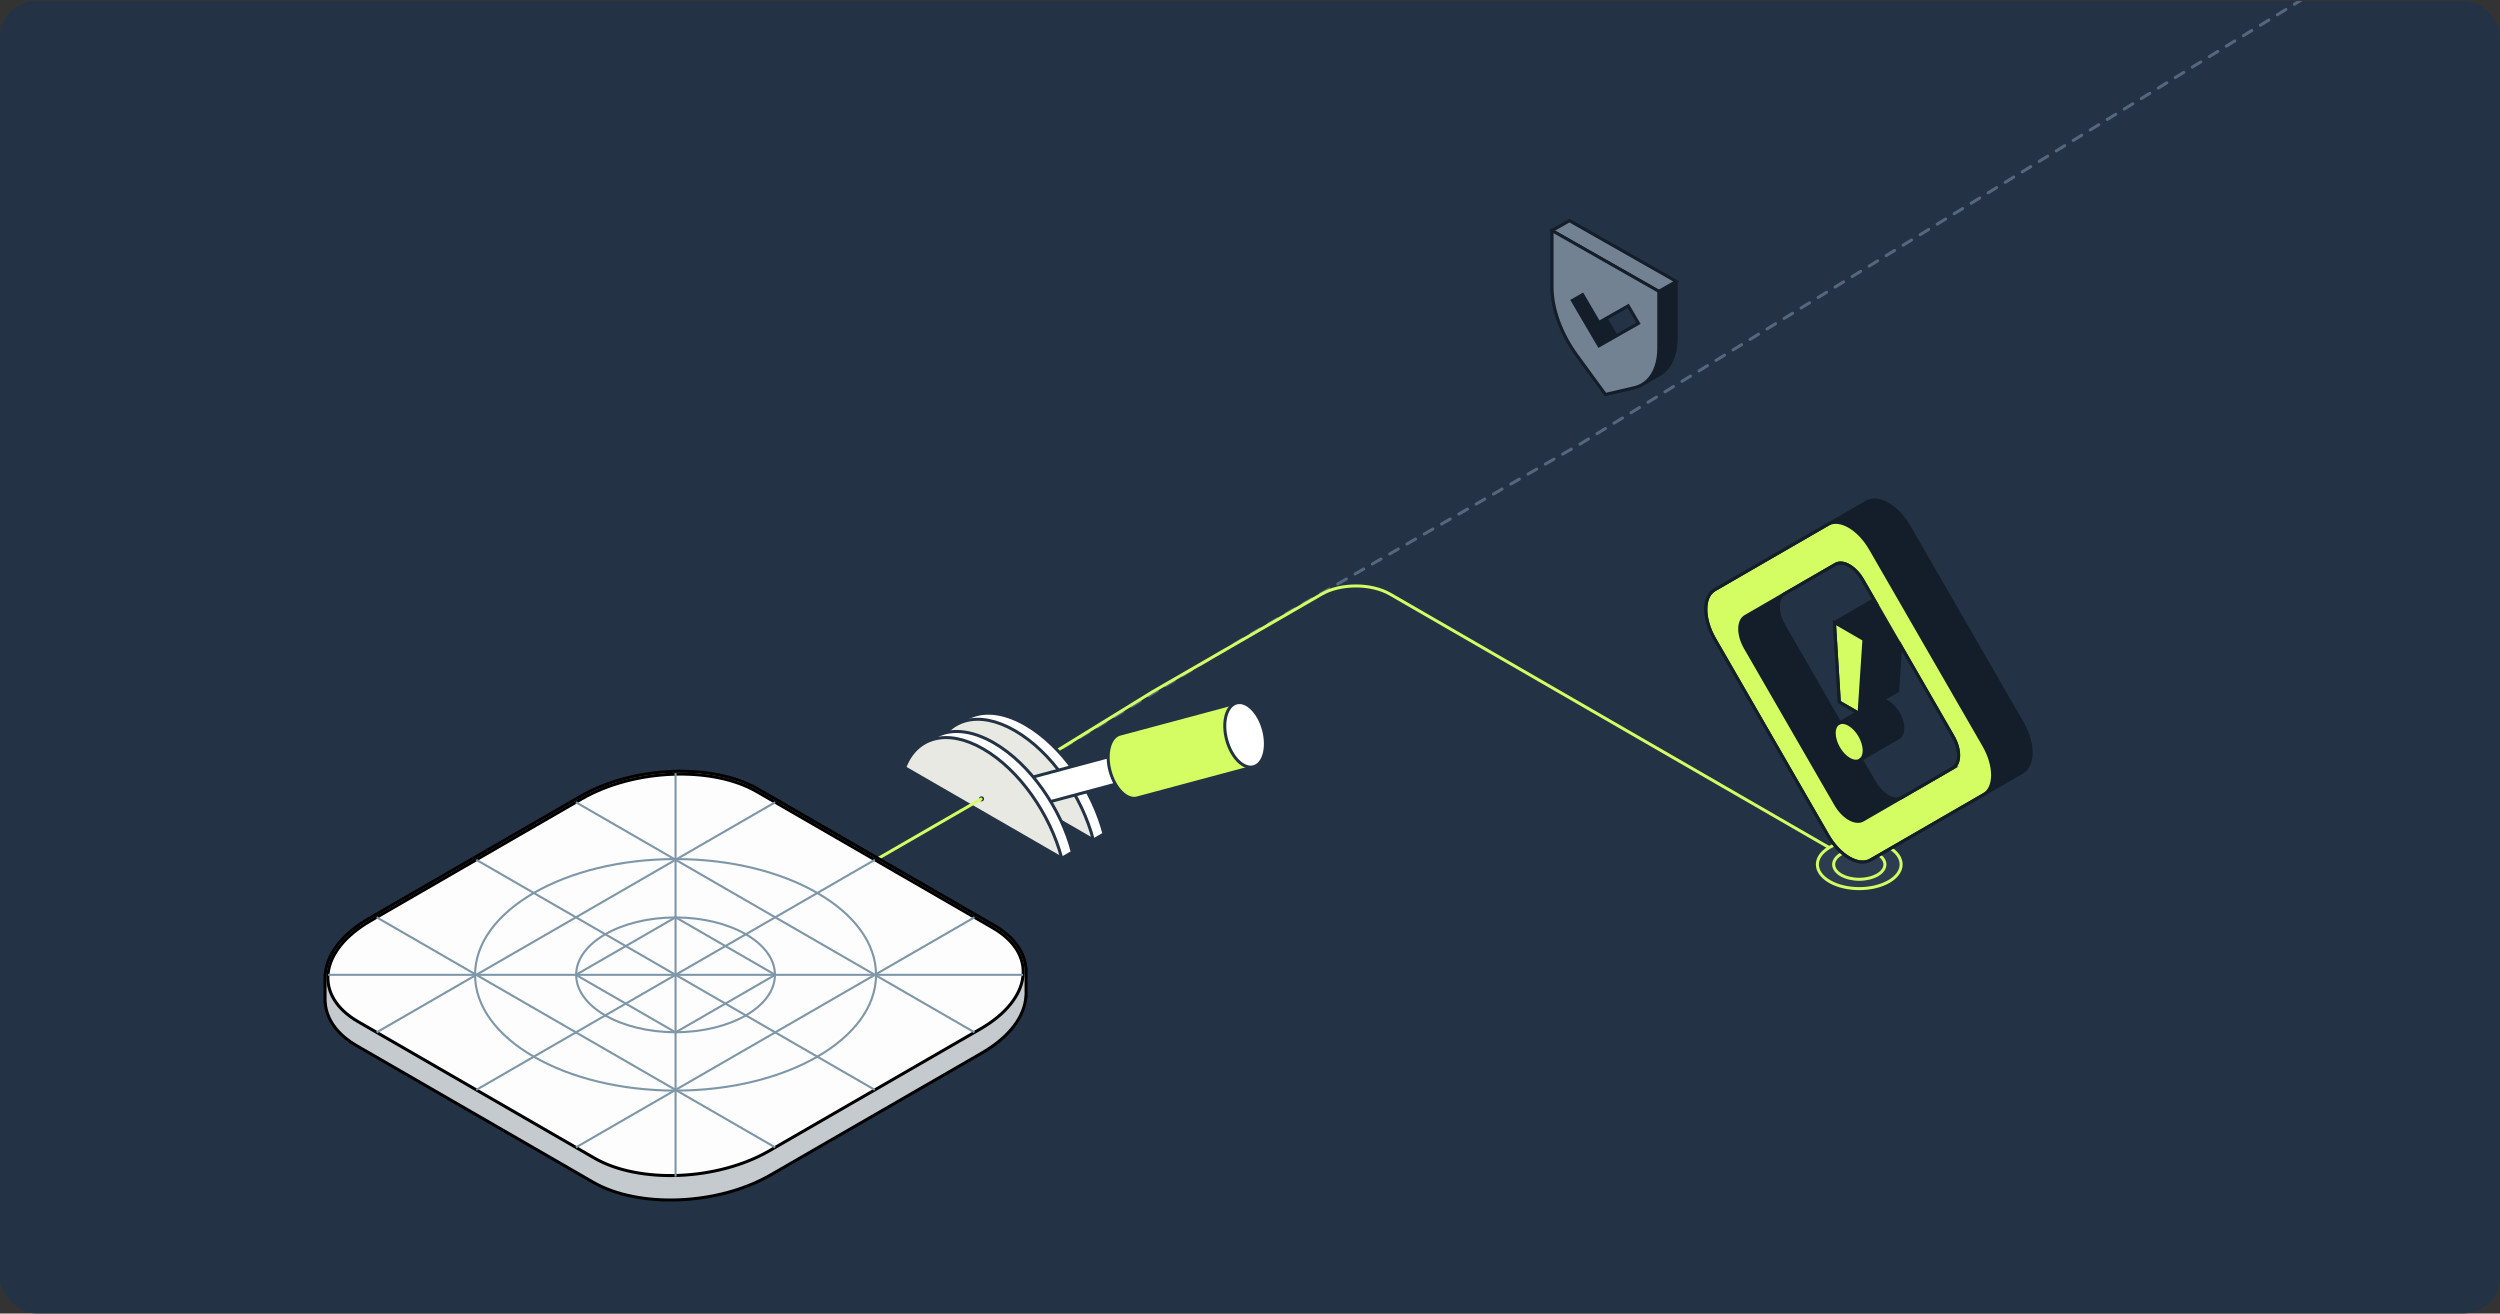
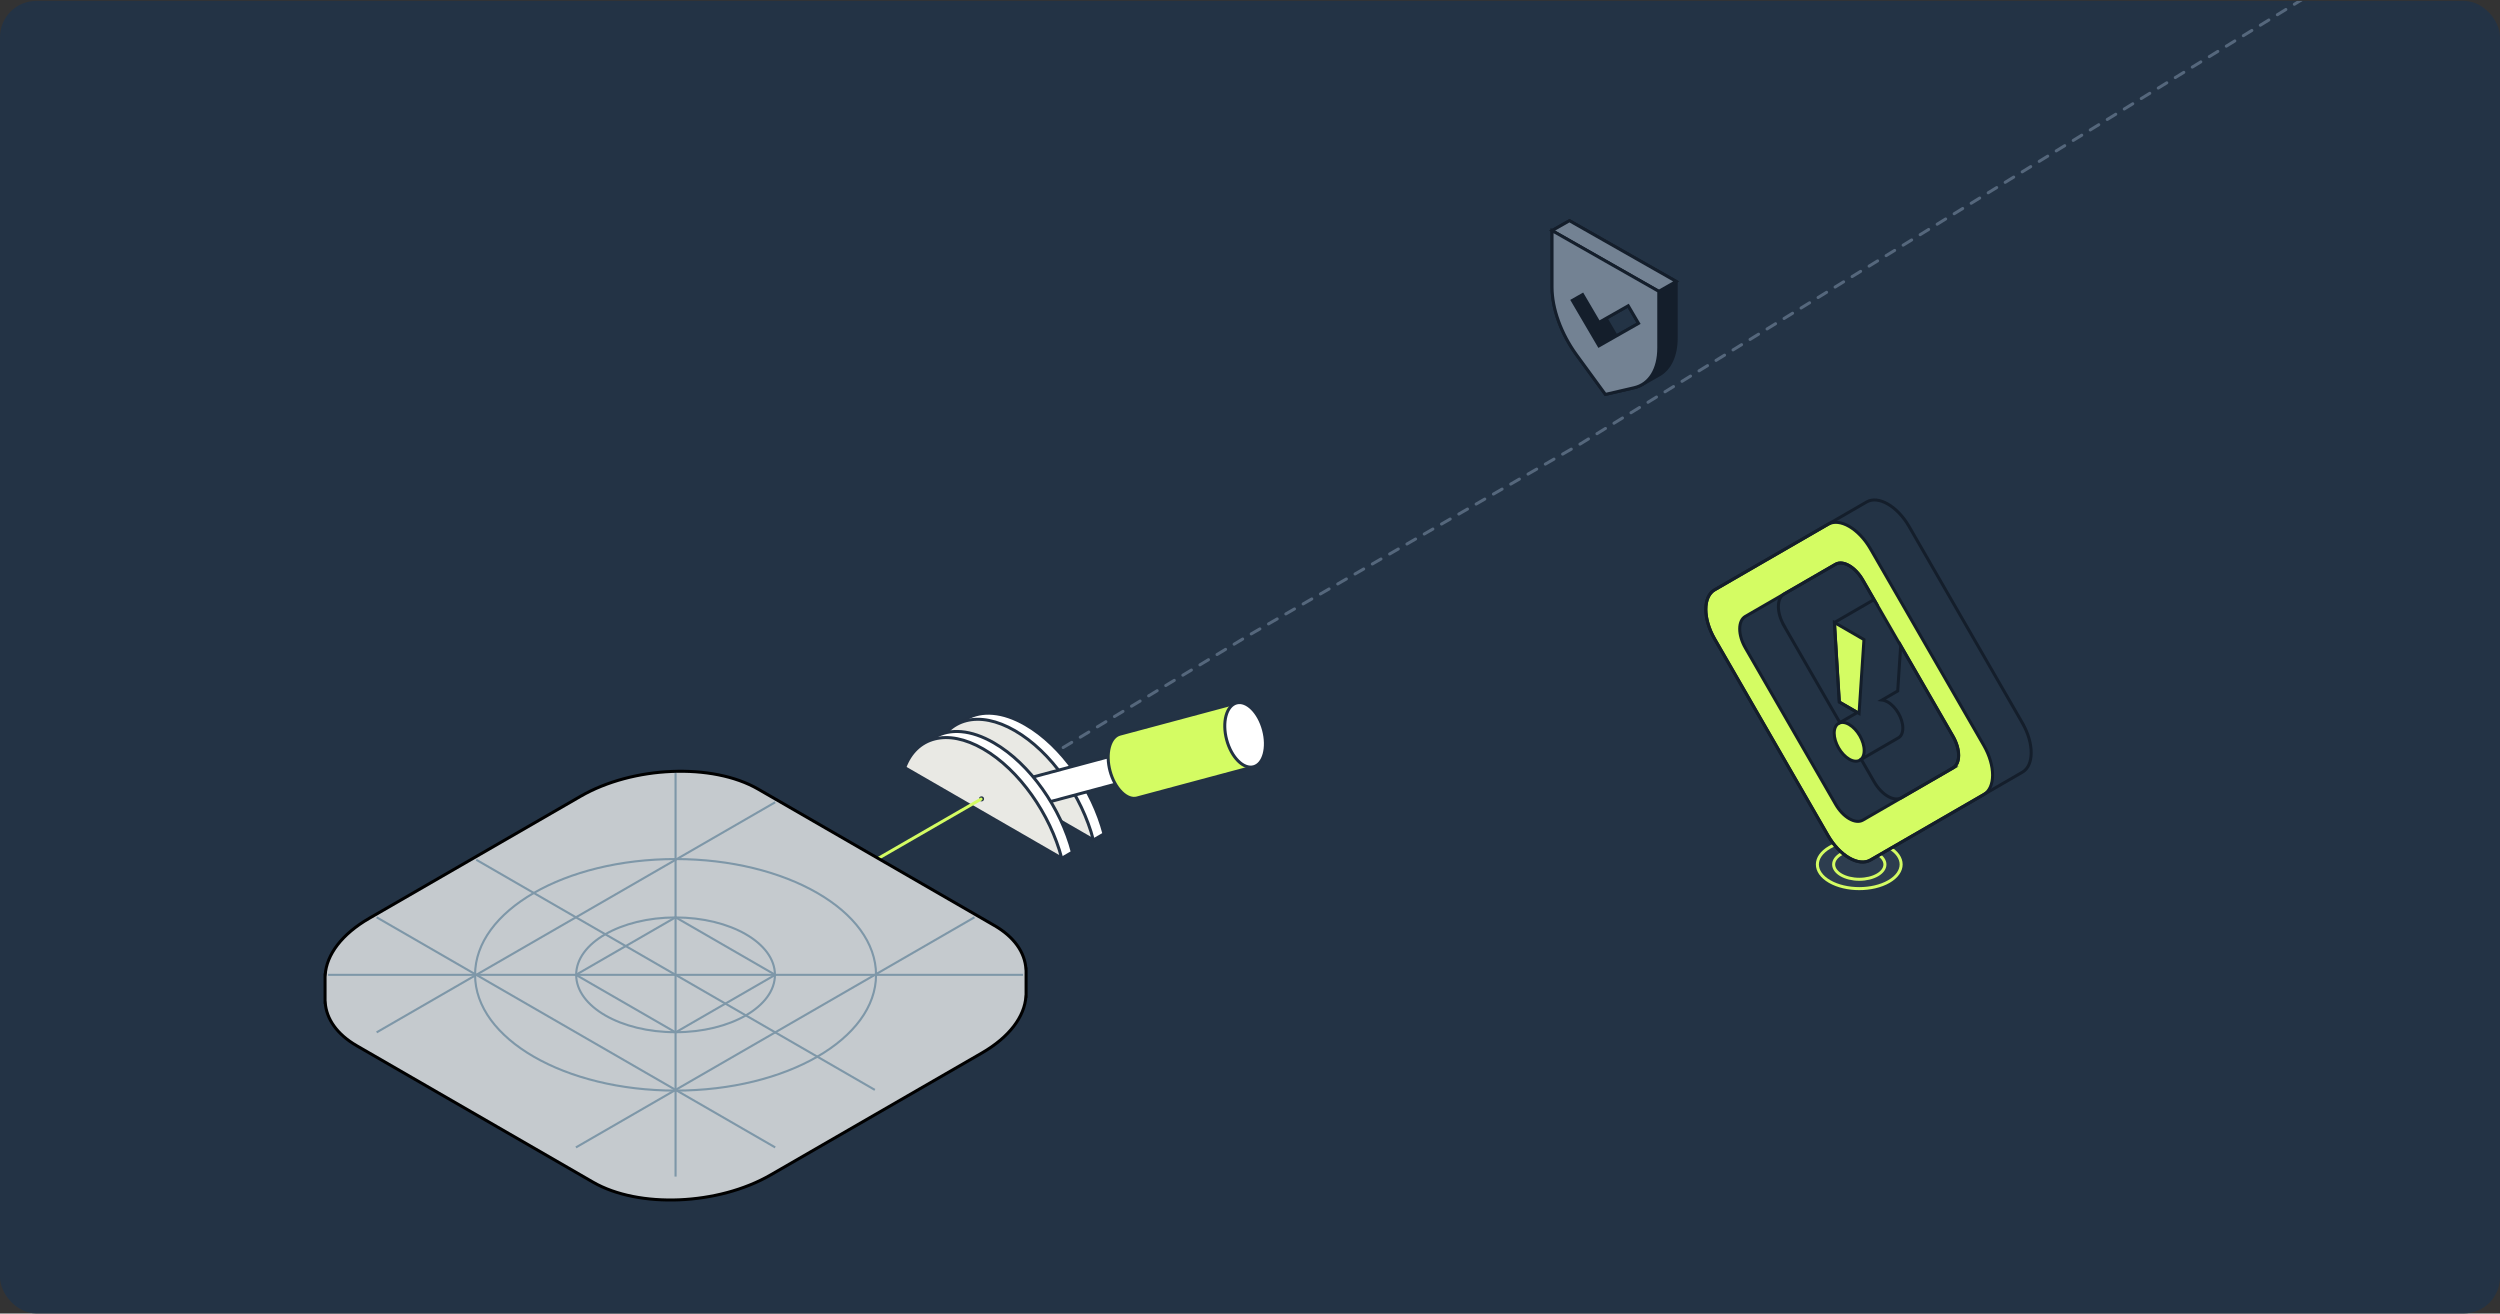
<svg xmlns="http://www.w3.org/2000/svg" width="826" height="434" viewBox="0 0 826 434" fill="none">
  <rect x="0" y="0" width="826" height="434" fill="#333333" stroke="none" />
  <g clip-path="url(#clip0_20000_113316)">
    <rect y="0.301" width="826" height="433.65" rx="12" fill="#233345" />
    <path d="M777.725 -10.703L522.409 146.513L412.891 209.737L330.9 259.295" stroke="#55677C" stroke-miterlimit="10" stroke-linecap="round" stroke-dasharray="3.3 3.3" />
-     <path d="M617.492 287.633L459.285 196.301C453.042 192.697 442.919 192.697 436.676 196.301L380.747 228.588L330.9 259.295" stroke="#D4FC63" stroke-miterlimit="10" stroke-linecap="round" />
    <path d="M624.083 291.261C618.679 294.382 609.92 294.382 604.516 291.261C599.112 288.141 599.112 283.077 604.516 279.957C609.92 276.837 618.679 276.837 624.083 279.957C629.488 283.077 629.488 288.141 624.083 291.261Z" fill="#2D3D4F" stroke="#D4FC63" stroke-miterlimit="10" />
    <path d="M614.307 290.517C618.986 290.517 622.78 288.326 622.78 285.622C622.78 282.918 618.986 280.727 614.307 280.727C609.628 280.727 605.835 282.918 605.835 285.622C605.835 288.326 609.628 290.517 614.307 290.517Z" fill="#2D3D4F" stroke="#D4FC63" stroke-miterlimit="10" />
    <path d="M315.862 239.483L319.374 237.461C324.347 234.588 331.227 235.006 338.824 239.392C350.795 246.298 360.976 261.009 364.761 275.513L361.25 277.536L309.374 247.577C310.758 243.869 313.004 241.141 315.862 239.483Z" fill="white" stroke="#233244" />
    <path d="M309.373 247.579C313.159 237.45 323.341 234.5 335.312 241.406C347.283 248.31 357.464 263.023 361.249 277.525" fill="#E9E9E4" />
    <path d="M309.373 247.579C313.159 237.45 323.341 234.5 335.312 241.406C347.283 248.31 357.464 263.023 361.249 277.525L309.373 247.579Z" stroke="#233244" />
    <path d="M369.92 249.052C370.585 248.87 371.368 249.131 372.112 249.875C373.6 251.363 374.371 254.222 373.822 256.258C373.548 257.276 373 257.89 372.334 258.073L332.311 268.802C331.645 268.985 330.862 268.725 330.118 267.98C328.63 266.492 327.86 263.633 328.408 261.597C328.682 260.579 329.23 259.966 329.896 259.783L369.92 249.052Z" fill="white" stroke="#233244" stroke-miterlimit="10" />
    <path d="M408.56 232.239C410.112 231.822 411.953 232.435 413.69 234.172C417.174 237.657 418.963 244.327 417.683 249.092C417.045 251.468 415.765 252.917 414.211 253.335L375.676 263.661C374.124 264.078 372.283 263.464 370.546 261.729C367.061 258.243 365.273 251.573 366.552 246.808C367.191 244.432 368.471 242.983 370.025 242.565L408.56 232.239Z" fill="#D4FC63" stroke="#233244" stroke-miterlimit="10" />
    <path d="M414.204 253.335C417.567 252.433 419.03 246.984 417.469 241.161C415.909 235.34 411.918 231.35 408.555 232.252C405.192 233.154 403.729 238.604 405.289 244.425C406.85 250.248 410.841 254.236 414.204 253.335Z" fill="white" stroke="#233244" stroke-miterlimit="10" />
    <path d="M305.406 245.53L308.918 243.507C313.891 240.635 320.771 241.053 328.368 245.439C340.339 252.345 350.52 267.056 354.307 281.559L350.794 283.583L298.918 253.624C300.302 249.916 302.548 247.188 305.406 245.53Z" fill="white" stroke="#233244" />
    <path d="M298.918 253.622C302.704 243.493 312.886 240.543 324.857 247.449C336.827 254.353 347.009 269.065 350.794 283.568" fill="#E9E9E4" />
    <path d="M298.918 253.622C302.704 243.493 312.886 240.543 324.857 247.449C336.827 254.353 347.009 269.065 350.794 283.568L298.918 253.622Z" stroke="#233244" stroke-linejoin="round" />
    <circle cx="324.295" cy="263.947" r="0.838" fill="#233244" />
    <path d="M223.446 322.106L324.135 264.016" stroke="#D4FC63" stroke-linecap="round" />
    <path d="M339.016 321.092V320.156H338.971C338.613 314.657 335.083 309.568 328.546 305.792L250.49 260.724C242.883 256.332 232.521 254.447 221.951 254.886C211.372 255.325 200.476 258.093 191.774 263.12L122.017 303.394C112.942 308.631 107.876 315.409 107.445 322.138H107.4V323.073V330.213V331.149H107.445C107.804 336.649 111.333 341.738 117.871 345.514L195.926 390.582C203.533 394.974 213.895 396.859 224.465 396.42C235.046 395.981 245.94 393.213 254.643 388.184L324.4 347.912C333.474 342.675 338.54 335.897 338.971 329.167H339.016V328.232V321.092Z" fill="#C5CACE" stroke="black" stroke-miterlimit="10" />
-     <path d="M196.387 382.631L118.331 337.564C103.52 329.011 105.378 314.075 122.477 304.204L192.234 263.931C209.334 254.059 235.203 252.981 250.015 261.534L328.07 306.601C342.881 315.154 341.023 330.089 323.925 339.961L254.167 380.235C237.068 390.106 211.198 391.184 196.387 382.631Z" fill="#FDFDFD" stroke="black" stroke-miterlimit="10" />
-     <path d="M157.359 360.1L289.049 284.07" stroke="#7E97A8" stroke-width="0.7" stroke-miterlimit="10" />
    <path d="M190.28 379.108L321.97 303.078" stroke="#7E97A8" stroke-width="0.7" stroke-miterlimit="10" />
    <path d="M256.126 265.062L124.436 341.094" stroke="#7E97A8" stroke-width="0.7" stroke-miterlimit="10" />
    <path d="M157.359 284.07L289.049 360.1" stroke="#7E97A8" stroke-width="0.7" stroke-miterlimit="10" />
    <path d="M124.436 303.078L256.127 379.108" stroke="#7E97A8" stroke-width="0.7" stroke-miterlimit="10" />
-     <path d="M321.978 341.092L190.28 265.062" stroke="#7E97A8" stroke-width="0.7" stroke-miterlimit="10" />
    <path d="M108.394 322.086H338.014" stroke="#7E97A8" stroke-width="0.7" stroke-miterlimit="10" />
    <path d="M223.203 255.422V388.744" stroke="#7E97A8" stroke-width="0.7" stroke-miterlimit="10" />
    <path d="M223.204 341.042C241.339 341.042 256.039 332.555 256.039 322.085C256.039 311.616 241.339 303.129 223.204 303.129C205.07 303.129 190.369 311.616 190.369 322.085C190.369 332.555 205.07 341.042 223.204 341.042Z" stroke="#7E97A8" stroke-width="0.7" stroke-miterlimit="10" />
    <path d="M223.203 360.332C259.785 360.332 289.443 343.208 289.443 322.084C289.443 300.96 259.785 283.836 223.203 283.836C186.621 283.836 156.965 300.96 156.965 322.084C156.965 343.208 186.621 360.332 223.203 360.332Z" stroke="#7E97A8" stroke-width="0.7" stroke-miterlimit="10" />
    <path d="M223.205 341.093L190.281 322.086L223.205 303.078L256.127 322.086L223.205 341.093Z" stroke="#7E97A8" stroke-width="0.7" stroke-miterlimit="10" />
    <path fill-rule="evenodd" clip-rule="evenodd" d="M518.545 72.348L512.293 75.898V94.885C512.293 102.08 515.363 110.524 520.489 117.547L530.217 130.87L540.075 128.586C541.026 128.363 541.906 128.016 542.715 127.553L548.467 124.287L548.468 124.287C552.225 122.141 554.312 117.589 554.312 111.682V92.694L518.545 72.348ZM540.679 106.654L537.939 108.214V108.208L534.216 110.324L531.316 105.382L537.779 101.705L540.679 106.654Z" fill="#141E2B" />
    <path d="M512.794 76.188L518.546 72.922L553.819 92.984L548.075 96.257L512.794 76.188Z" fill="#738293" stroke="#141E2B" stroke-miterlimit="10" />
    <path d="M530.434 86.225L512.794 76.188V94.883C512.794 101.951 515.817 110.294 520.894 117.251L530.427 130.307L539.962 128.098C545.039 126.919 548.06 122.02 548.06 114.953V96.257L530.42 86.225H530.434ZM531.695 112.338L528.289 114.273L519.494 99.268L522.898 97.333L528.289 106.527L537.969 101.025L541.375 106.836L531.695 112.338Z" fill="#738293" stroke="#141E2B" stroke-miterlimit="10" />
-     <path d="M668.221 238.904L630.758 173.952C626.891 167.234 620.601 163.611 616.733 165.849L579.271 187.495C579.271 187.495 579.241 187.527 579.225 187.527L566.504 194.882C562.637 197.121 562.637 204.383 566.504 211.101L603.966 276.053C607.834 282.771 614.124 286.394 617.991 284.156L655.454 262.51C655.454 262.51 655.485 262.478 655.5 262.478L668.205 255.124C672.072 252.884 672.072 245.622 668.205 238.904H668.221ZM589.444 206.7C586.96 202.393 586.96 197.743 589.413 196.281L606.452 186.439C608.952 184.993 612.991 187.34 615.475 191.663L619.529 198.692L618.846 198.303L606.079 205.69L607.694 231.953L613.674 235.406L607.896 238.749L589.413 206.7H589.444ZM645.296 253.708L628.258 263.552C625.772 264.998 621.719 262.649 619.234 258.327L614.947 250.894L627.248 243.771C628.149 243.258 628.693 242.139 628.693 240.552C628.693 237.396 626.472 233.54 623.739 231.953C623.055 231.565 622.418 231.347 621.827 231.285L627 228.299L627.994 213.294L645.28 243.258C647.766 247.566 647.766 252.215 645.312 253.677L645.296 253.708Z" fill="#141E2B" />
    <path d="M655.455 246.291L617.992 181.337C614.125 174.621 607.835 170.997 603.967 173.237L566.505 194.883C562.638 197.121 562.638 204.383 566.505 211.101L603.967 276.054C607.835 282.772 614.125 286.395 617.992 284.156L655.455 262.51C659.322 260.27 659.322 253.009 655.455 246.291ZM645.281 253.74L615.508 270.954C613.022 272.4 608.969 270.052 606.483 265.729L576.678 214.086C574.178 209.763 574.178 205.083 576.678 203.652L606.453 186.439C608.953 184.993 612.992 187.34 615.476 191.664L645.25 243.306C647.736 247.628 647.736 252.309 645.25 253.74H645.281Z" fill="#D4FC63" stroke="#141E2B" stroke-miterlimit="10" />
    <path d="M614.234 235.714L615.85 211.317L606.111 205.688L607.727 231.951L614.234 235.714Z" fill="#D4FC63" stroke="#141E2B" stroke-miterlimit="10" />
    <path d="M610.972 239.37C608.238 237.784 606.018 239.075 606.018 242.231C606.018 245.388 608.238 249.245 610.972 250.83C613.705 252.417 615.927 251.126 615.927 247.97C615.927 244.813 613.705 240.956 610.972 239.37Z" fill="#D4FC63" stroke="#141E2B" stroke-miterlimit="10" />
    <path d="M668.221 238.904L630.758 173.952C626.891 167.234 620.601 163.611 616.733 165.849L579.271 187.495C579.271 187.495 579.241 187.527 579.225 187.527L566.504 194.882C562.637 197.121 562.637 204.383 566.504 211.101L603.966 276.053C607.834 282.771 614.124 286.394 617.991 284.156L655.454 262.51C655.454 262.51 655.485 262.478 655.5 262.478L668.205 255.124C672.072 252.884 672.072 245.622 668.205 238.904H668.221ZM589.444 206.7C586.96 202.393 586.96 197.743 589.413 196.281L606.452 186.439C608.952 184.993 612.991 187.34 615.475 191.663L619.529 198.692L618.846 198.303L606.079 205.69L607.694 231.953L613.674 235.406L607.896 238.749L589.413 206.7H589.444ZM645.296 253.708L628.258 263.552C625.772 264.998 621.719 262.649 619.234 258.327L614.947 250.894L627.248 243.771C628.149 243.258 628.693 242.139 628.693 240.552C628.693 237.396 626.472 233.54 623.739 231.953C623.055 231.565 622.418 231.347 621.827 231.285L627 228.299L627.994 213.294L645.28 243.258C647.766 247.566 647.766 252.215 645.312 253.677L645.296 253.708Z" stroke="#141E2B" stroke-miterlimit="10" />
  </g>
  <defs>
    <clipPath id="clip0_20000_113316">
      <rect y="0.301" width="826" height="433.65" rx="12" fill="white" />
    </clipPath>
  </defs>
</svg>